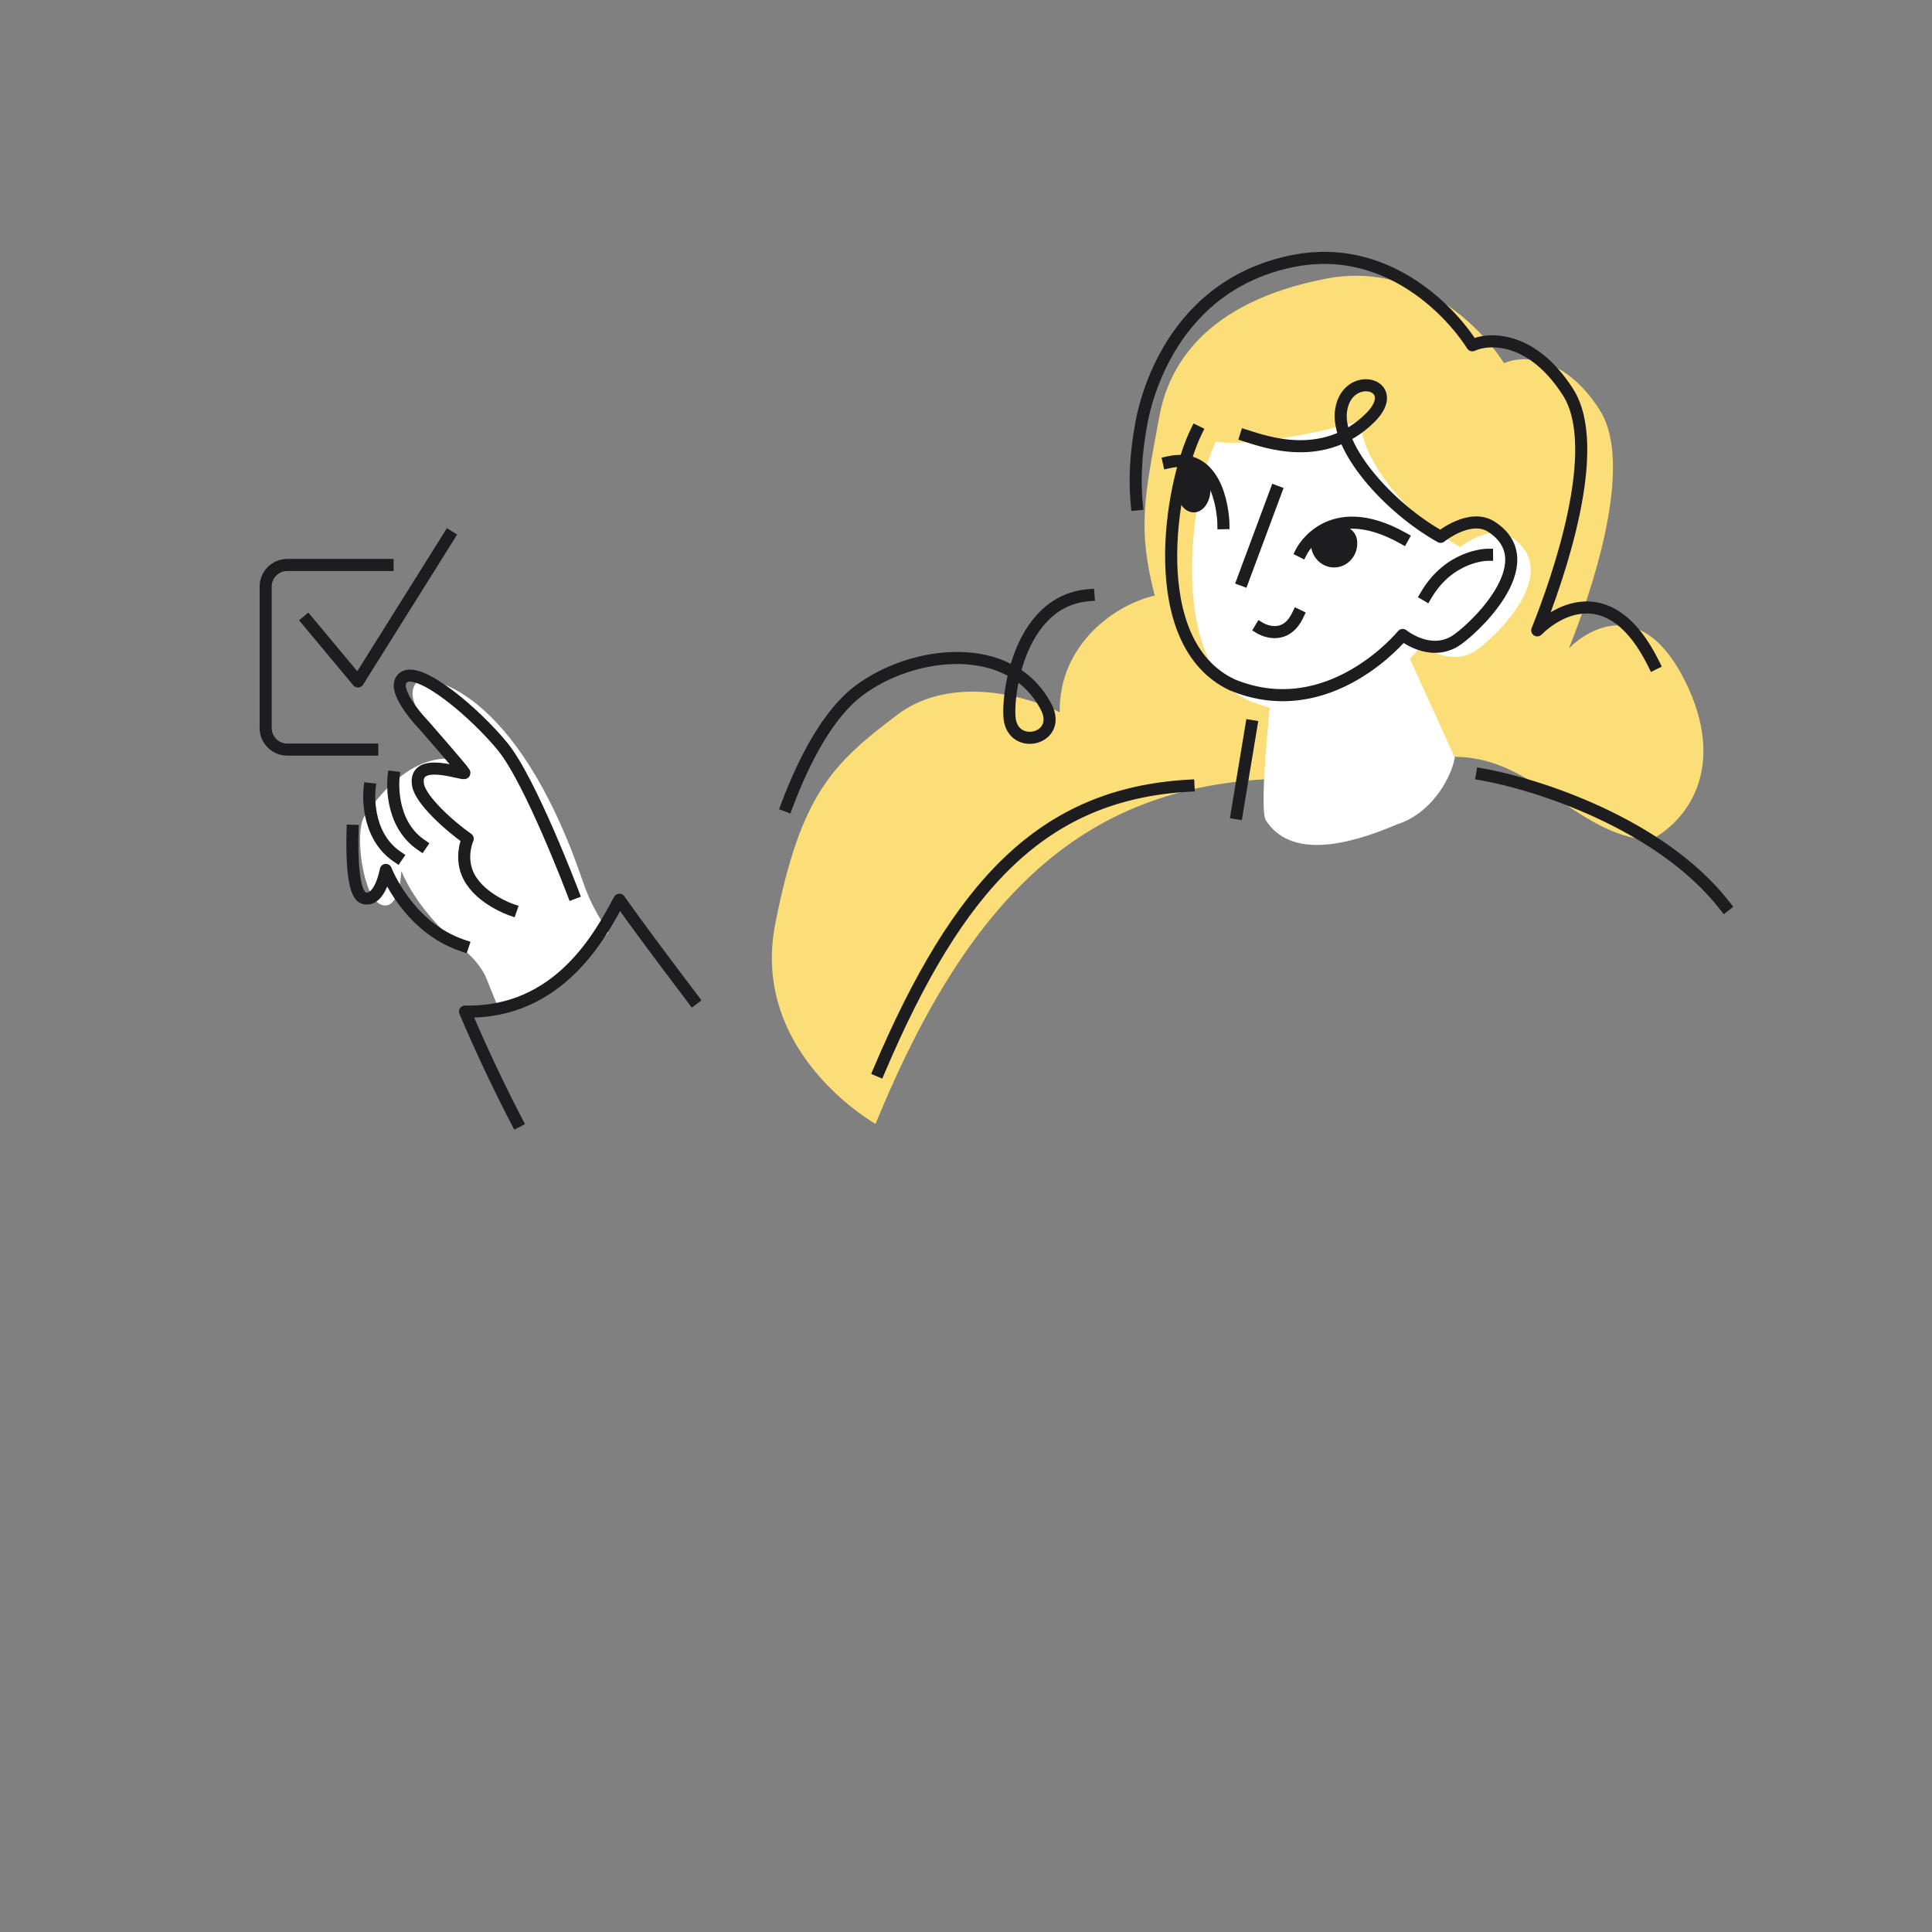
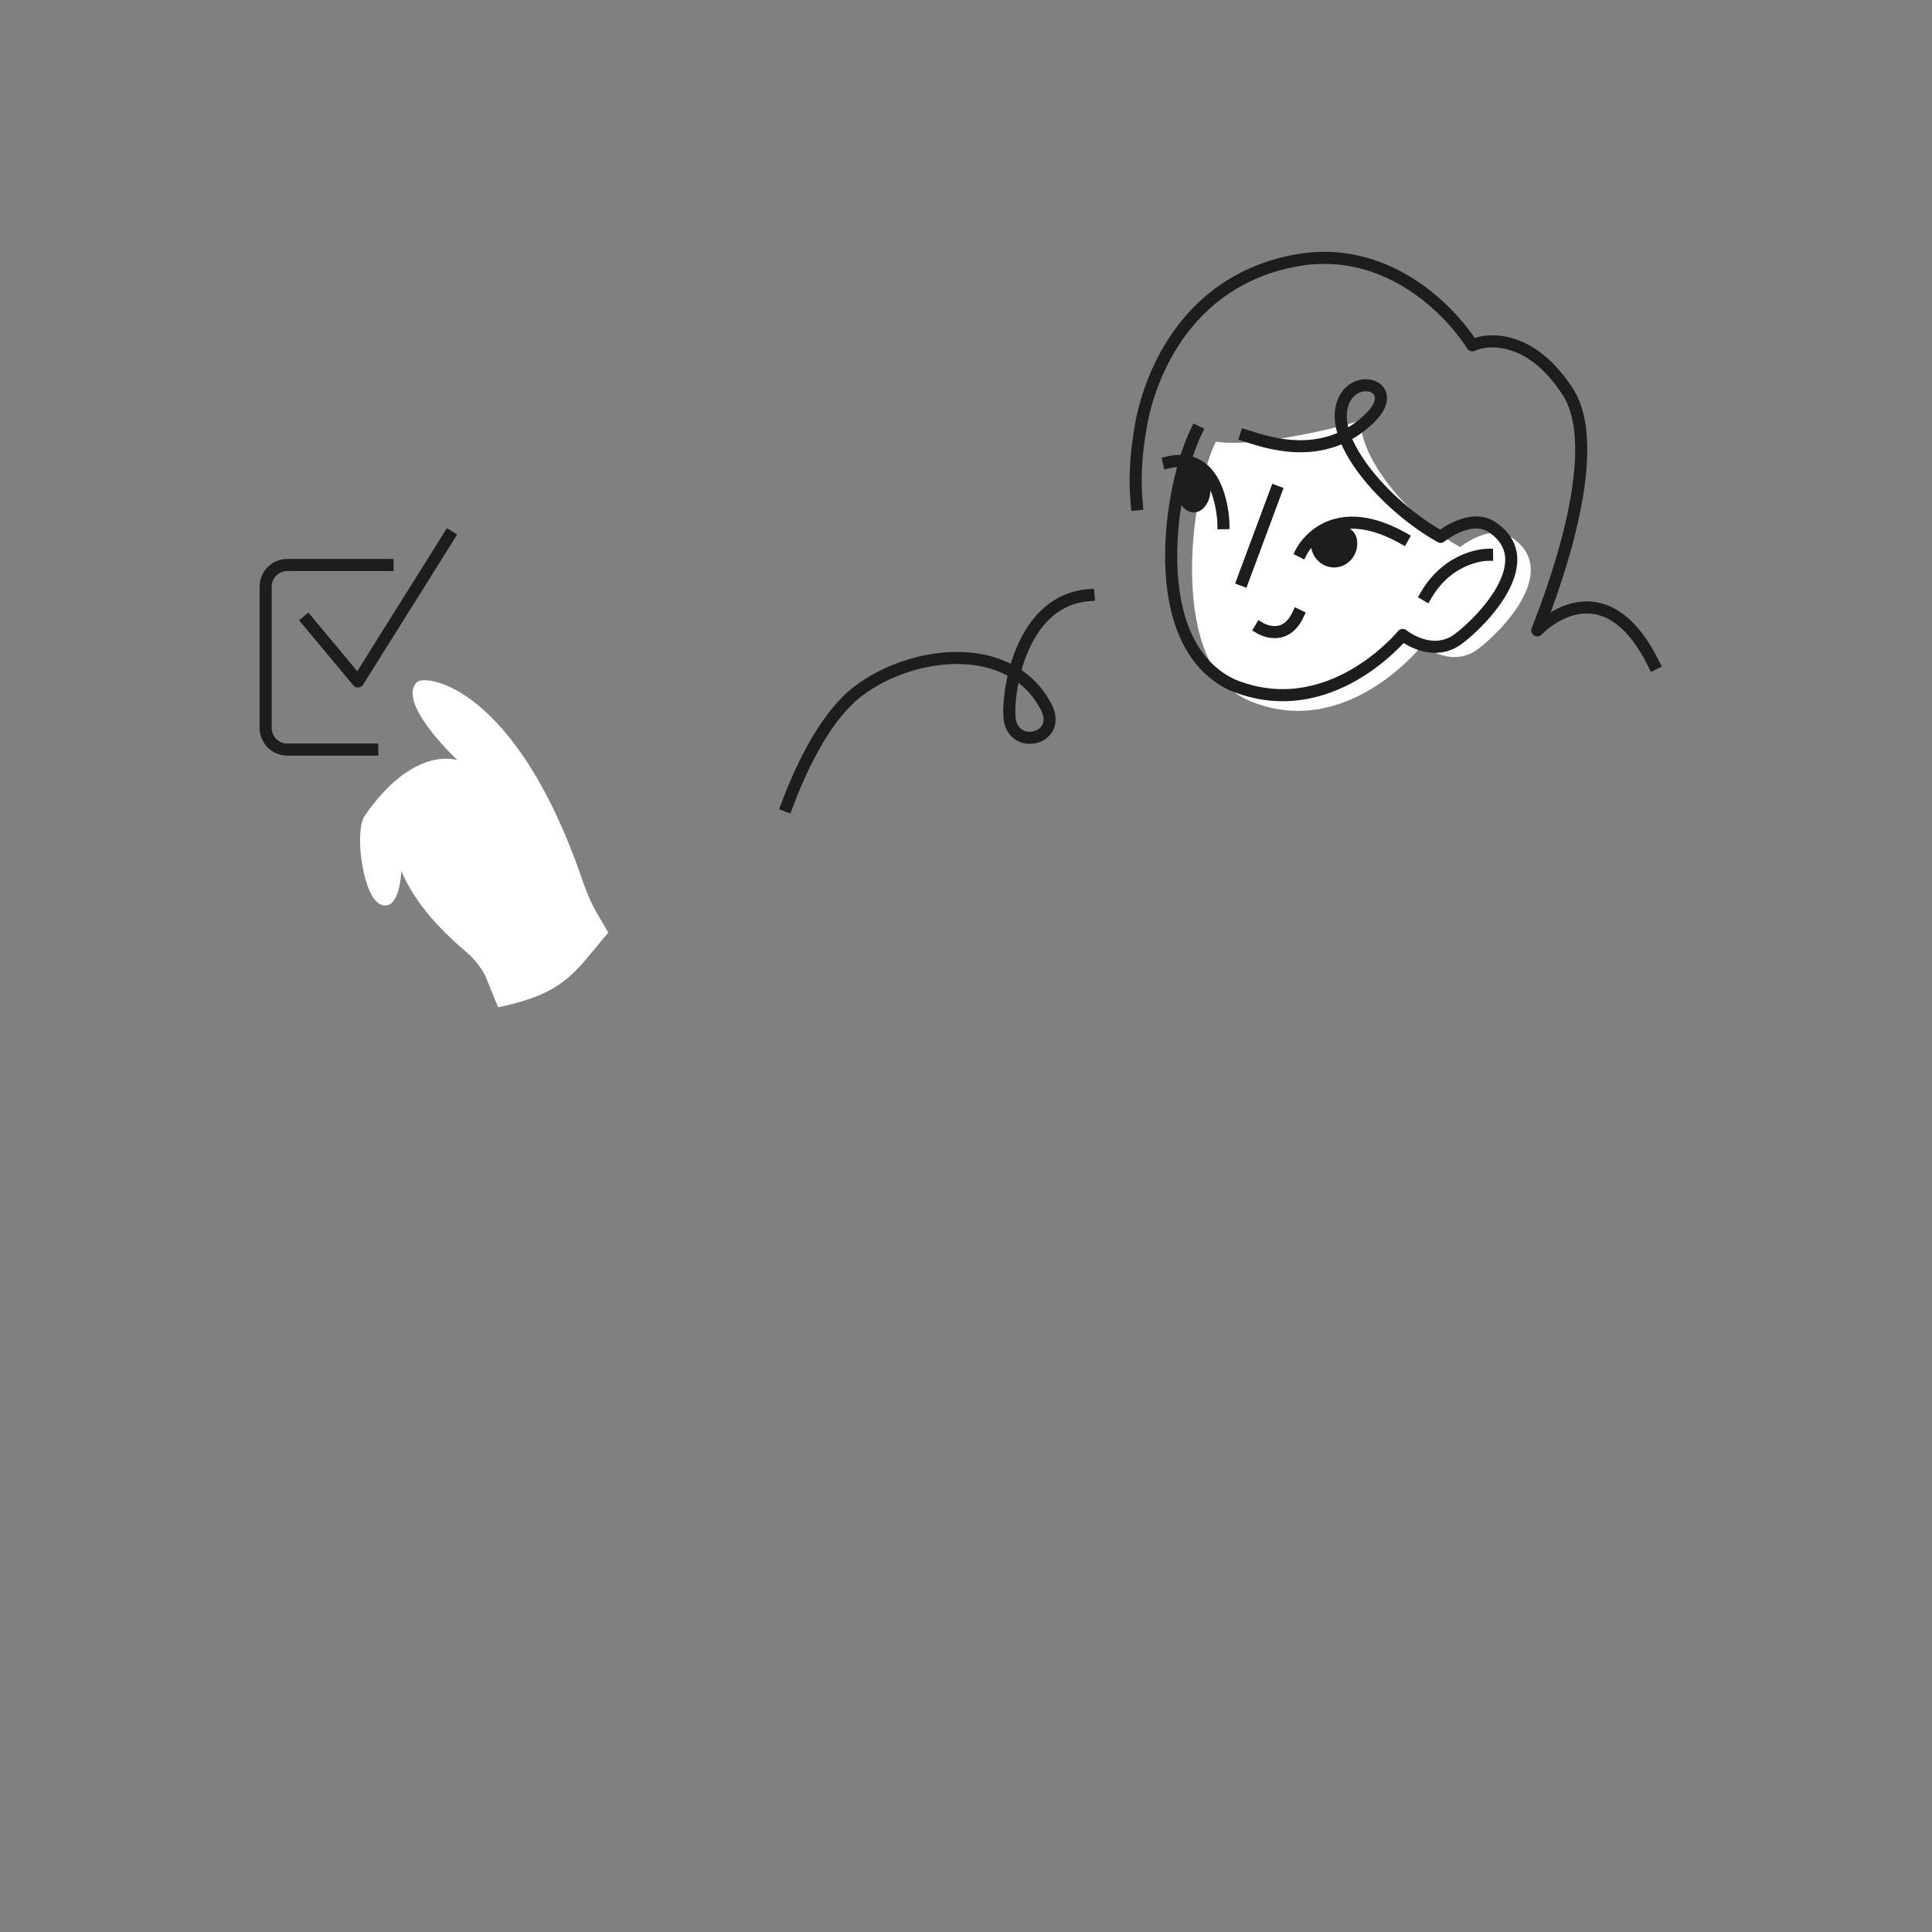
<svg xmlns="http://www.w3.org/2000/svg" width="320" height="320" fill="none">
  <rect width="100%" height="100%" fill="#808080" stroke="none" />
  <path stroke="#1D1D1F" stroke-linecap="square" stroke-linejoin="round" stroke-width="2" d="M61.66 124.155H47.581c-1.978 0-3.581-1.603-3.581-3.581V97.162c0-1.978 1.603-3.581 3.581-3.581h16.608" />
  <path stroke="#1D1D1F" stroke-linecap="square" stroke-linejoin="round" stroke-width="2" d="m50.945 102.868 8.345 10.01 15.048-24.021" />
  <path fill="#fff" d="M100.757 154.475c-5.464 6.318-6.916 10.05-18.258 12.355l-2.16-5.307c-.802-1.486-1.867-2.79-3.137-3.871-3.14-2.655-8.248-7.446-10.73-13.396 0 0-.201 6.681-3.305 5.601-3.132-1.096-4.494-12.208-2.778-14.704 7.916-11.514 14.952-9.387 15.363-9.262-.41-.391-10.051-9.513-6.712-12.887 1.48-1.492 16.535.725 27.502 33.01.655 1.935 1.494 3.805 2.521 5.561l1.694 2.9Z" />
-   <path stroke="#1D1D1F" stroke-linecap="square" stroke-linejoin="round" stroke-width="2" d="M94.92 147.942s-7.03-18.61-11.658-24.268c-4.628-5.657-13.722-13.323-16.377-11.497-2.655 1.827 3.447 8.069 3.447 8.069s6.241 7.138 6.584 7.747c.343.61-8.515-2.999-7.676 2.016.415 2.505 5.24 6.824 8.226 8.916 0 0-1.465 3.226.269 6.404 1.975 3.63 6.888 5.327 6.888 5.327M65.185 128.73s-.896 7.468 4.55 11.197M61.206 130.673s-.896 7.467 4.55 11.196M58.4 137.605c-.121 4.175-.003 10.595 1.865 11.14 2.697.793 3.641-4.66 3.641-4.66s3.604 9.483 12.761 12.539" />
-   <path fill="#FCDE78" d="M279.16 112.924c6.774 13.737.764 22.81-5.822 26.234-16.039-1.094-22.042-21.798-45.425-10.381-1.743.851-11.482 2.614-10.738.166-32.902-.713-54.511 14.013-72.155 57.213 0 0-20.834-11.695-16.609-33.165 4.225-21.471 9.513-26.523 20.199-34.596 8.92-6.74 21.658-3.086 26.913-.417-.175-11.283 9.257-17.89 15.73-19.322-2.876-11.238-1.706-16.234.761-29.633 1.505-8.178 7.277-18.912 27.594-22.862 14.75-2.868 25.392 7.58 29.507 13.993 2.801-1.286 9.889-1.537 15.84 7.74 5.95 9.277-1.656 30.908-5.081 39.478 3.451-3.425 12.335-8.541 19.286 5.552Z" />
  <path stroke="#1D1D1F" stroke-linecap="square" stroke-linejoin="round" stroke-width="2" d="M273.904 109.959c-6.951-14.093-15.835-8.976-19.286-5.551 3.425-8.571 11.032-30.202 5.081-39.479s-13.039-9.025-15.839-7.74c-4.116-6.413-14.758-16.861-29.508-13.993-20.317 3.95-24.623 23.173-25.297 26.832-.996 5.413-1.138 9.647-.764 13.512m-57.963 49.914c2.801-7.479 6.796-15.183 11.886-19.029 8.92-6.739 25.181-8.662 31.07 2.679 2.669 5.139-4.944 7.205-5.988 2.357-.672-3.117 1.043-19.86 12.993-20.876" />
-   <path fill="#fff" d="M209.661 135.867c4.029 6.262 13.139 4.363 21.752.665 5.686-1.794 8.951-7.672 9.552-11.049l-9.929-21.811-20.259 9.038s-2.397 21.156-1.116 23.157Z" />
-   <path stroke="#1D1D1F" stroke-linecap="square" stroke-linejoin="round" stroke-width="2" d="M145.603 177.344c13.116-30.84 27.11-45.815 51.245-47.206M245.476 128.266c8.988 1.576 29.612 8.136 40.208 21.759M85.607 185.768c-2.857-5.504-5.68-11.403-8.587-18.218 15.653.336 22.489-12.802 25.572-18.525 2.961 4.215 7.315 10.013 12.197 16.471M207.258 120.254l-2.397 14.44" />
  <path fill="#fff" d="M244.16 107.935c-4.246 2.504-8.599-1.069-8.599-1.069s-12.457 15.908-28.541 9.246c-13.604-5.633-10.006-34.07-5.645-42.942 7.015 1.009 21.753-2.671 23.989-3.551-.104 6.288 7.764 16.102 16.478 20.995 0 0 4.89-3.979 8.435-1.662 9.153 5.97-3.566 17.48-6.117 18.982Z" />
  <path stroke="#1D1D1F" stroke-linecap="square" stroke-linejoin="round" stroke-width="2" d="M206.358 72.173c3.318 1.047 12.902 4.543 20.517-2.909 5.78-5.667-3.69-8.146-4.743-1.34-.955 6.21 7.764 16.102 16.478 20.995 0 0 4.89-3.979 8.435-1.662 9.153 5.97-3.566 17.48-6.117 18.983-4.246 2.504-8.599-1.07-8.599-1.07s-12.154 14.921-28.239 8.26c-14.638-6.905-10.308-33.083-5.947-41.956" />
  <path stroke="#1D1D1F" stroke-linecap="square" stroke-linejoin="round" stroke-width="2" d="M215.586 91.331s4.554-9.025 16.737-2.228" />
  <path fill="#1D1D1F" d="M221.274 93.977c2.116-.177 3.691-2.102 3.518-4.299-.173-2.197-2.284-2.932-4.4-2.755-2.116.177-3.436 1.199-3.263 3.396.173 2.197 2.029 3.834 4.145 3.658ZM200.495 80.947c-.038-2.138-1.324-3.849-2.873-3.821-1.548.028-2.772 1.784-2.734 3.922.038 2.138 1.324 3.849 2.873 3.821 1.548-.028 2.772-1.784 2.734-3.922Z" />
  <path stroke="#1D1D1F" stroke-linecap="square" stroke-linejoin="round" stroke-width="2" d="m211.315 81.413-5.453 14.655M208.773 104.073s3.968 2.382 6.161-2.156M202.63 86.656s-.214-12.082-9.045-10.098M246.304 91.892s-6.196.053-10.085 6.667" />
</svg>